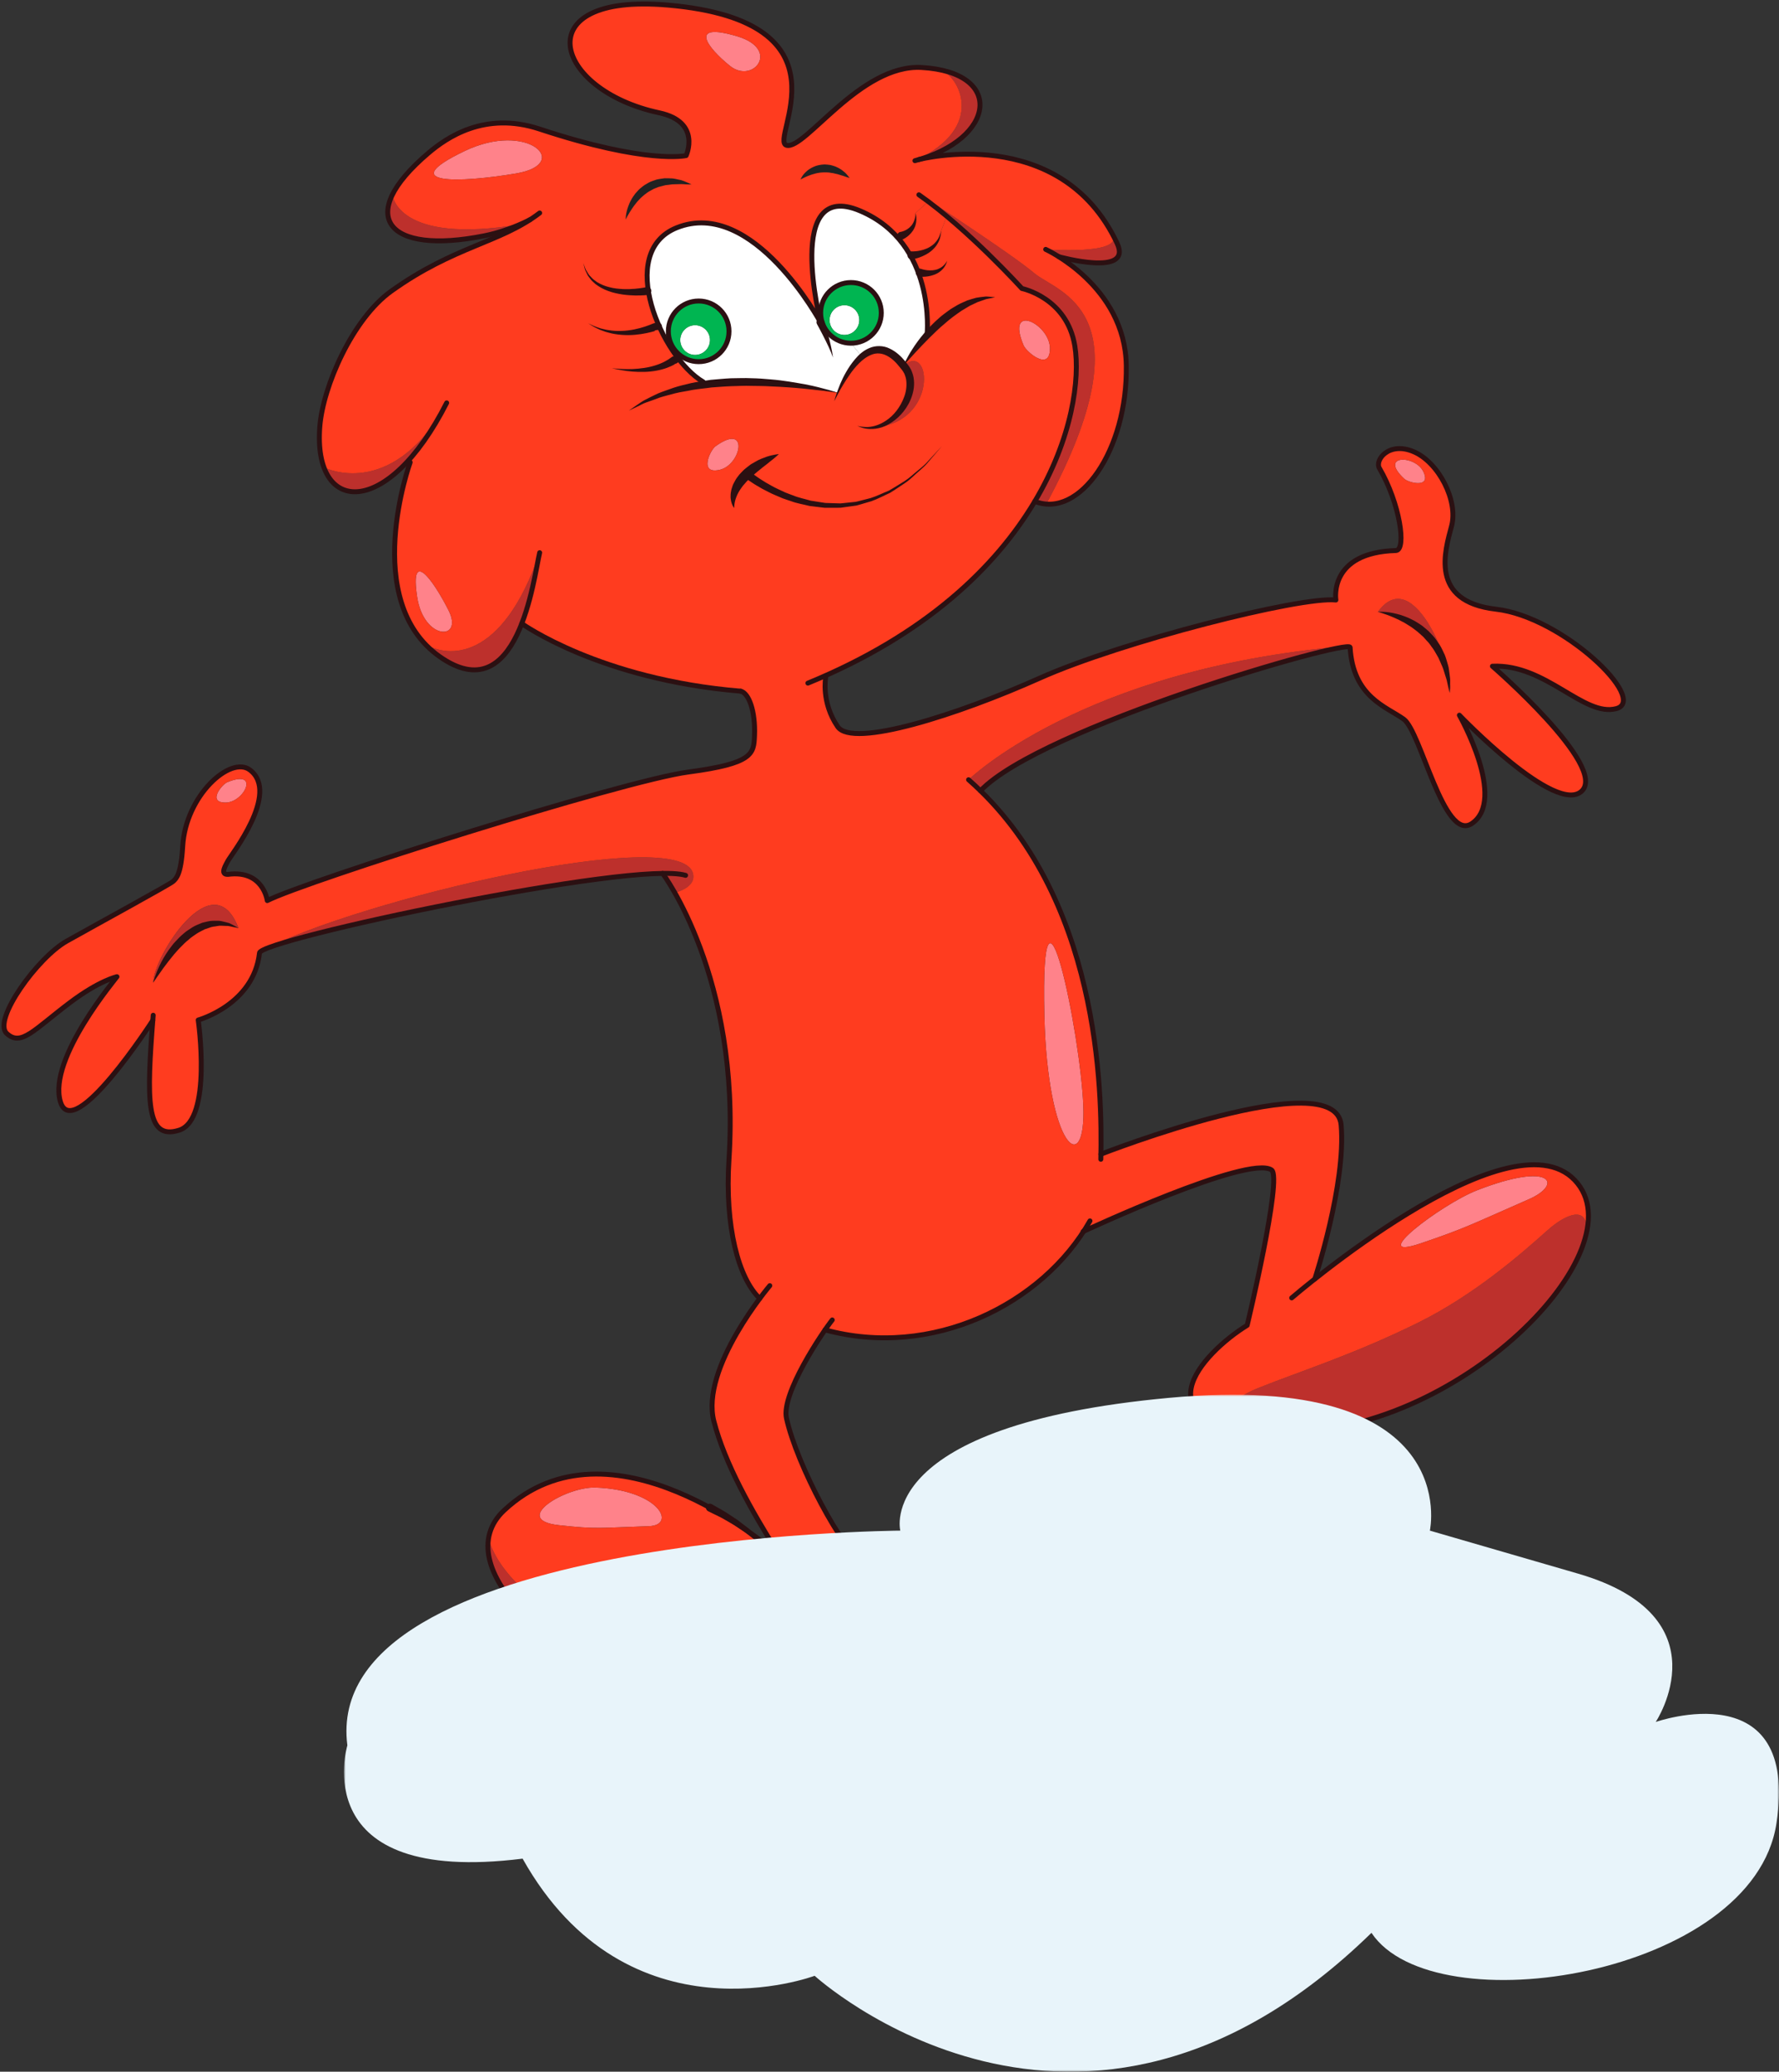
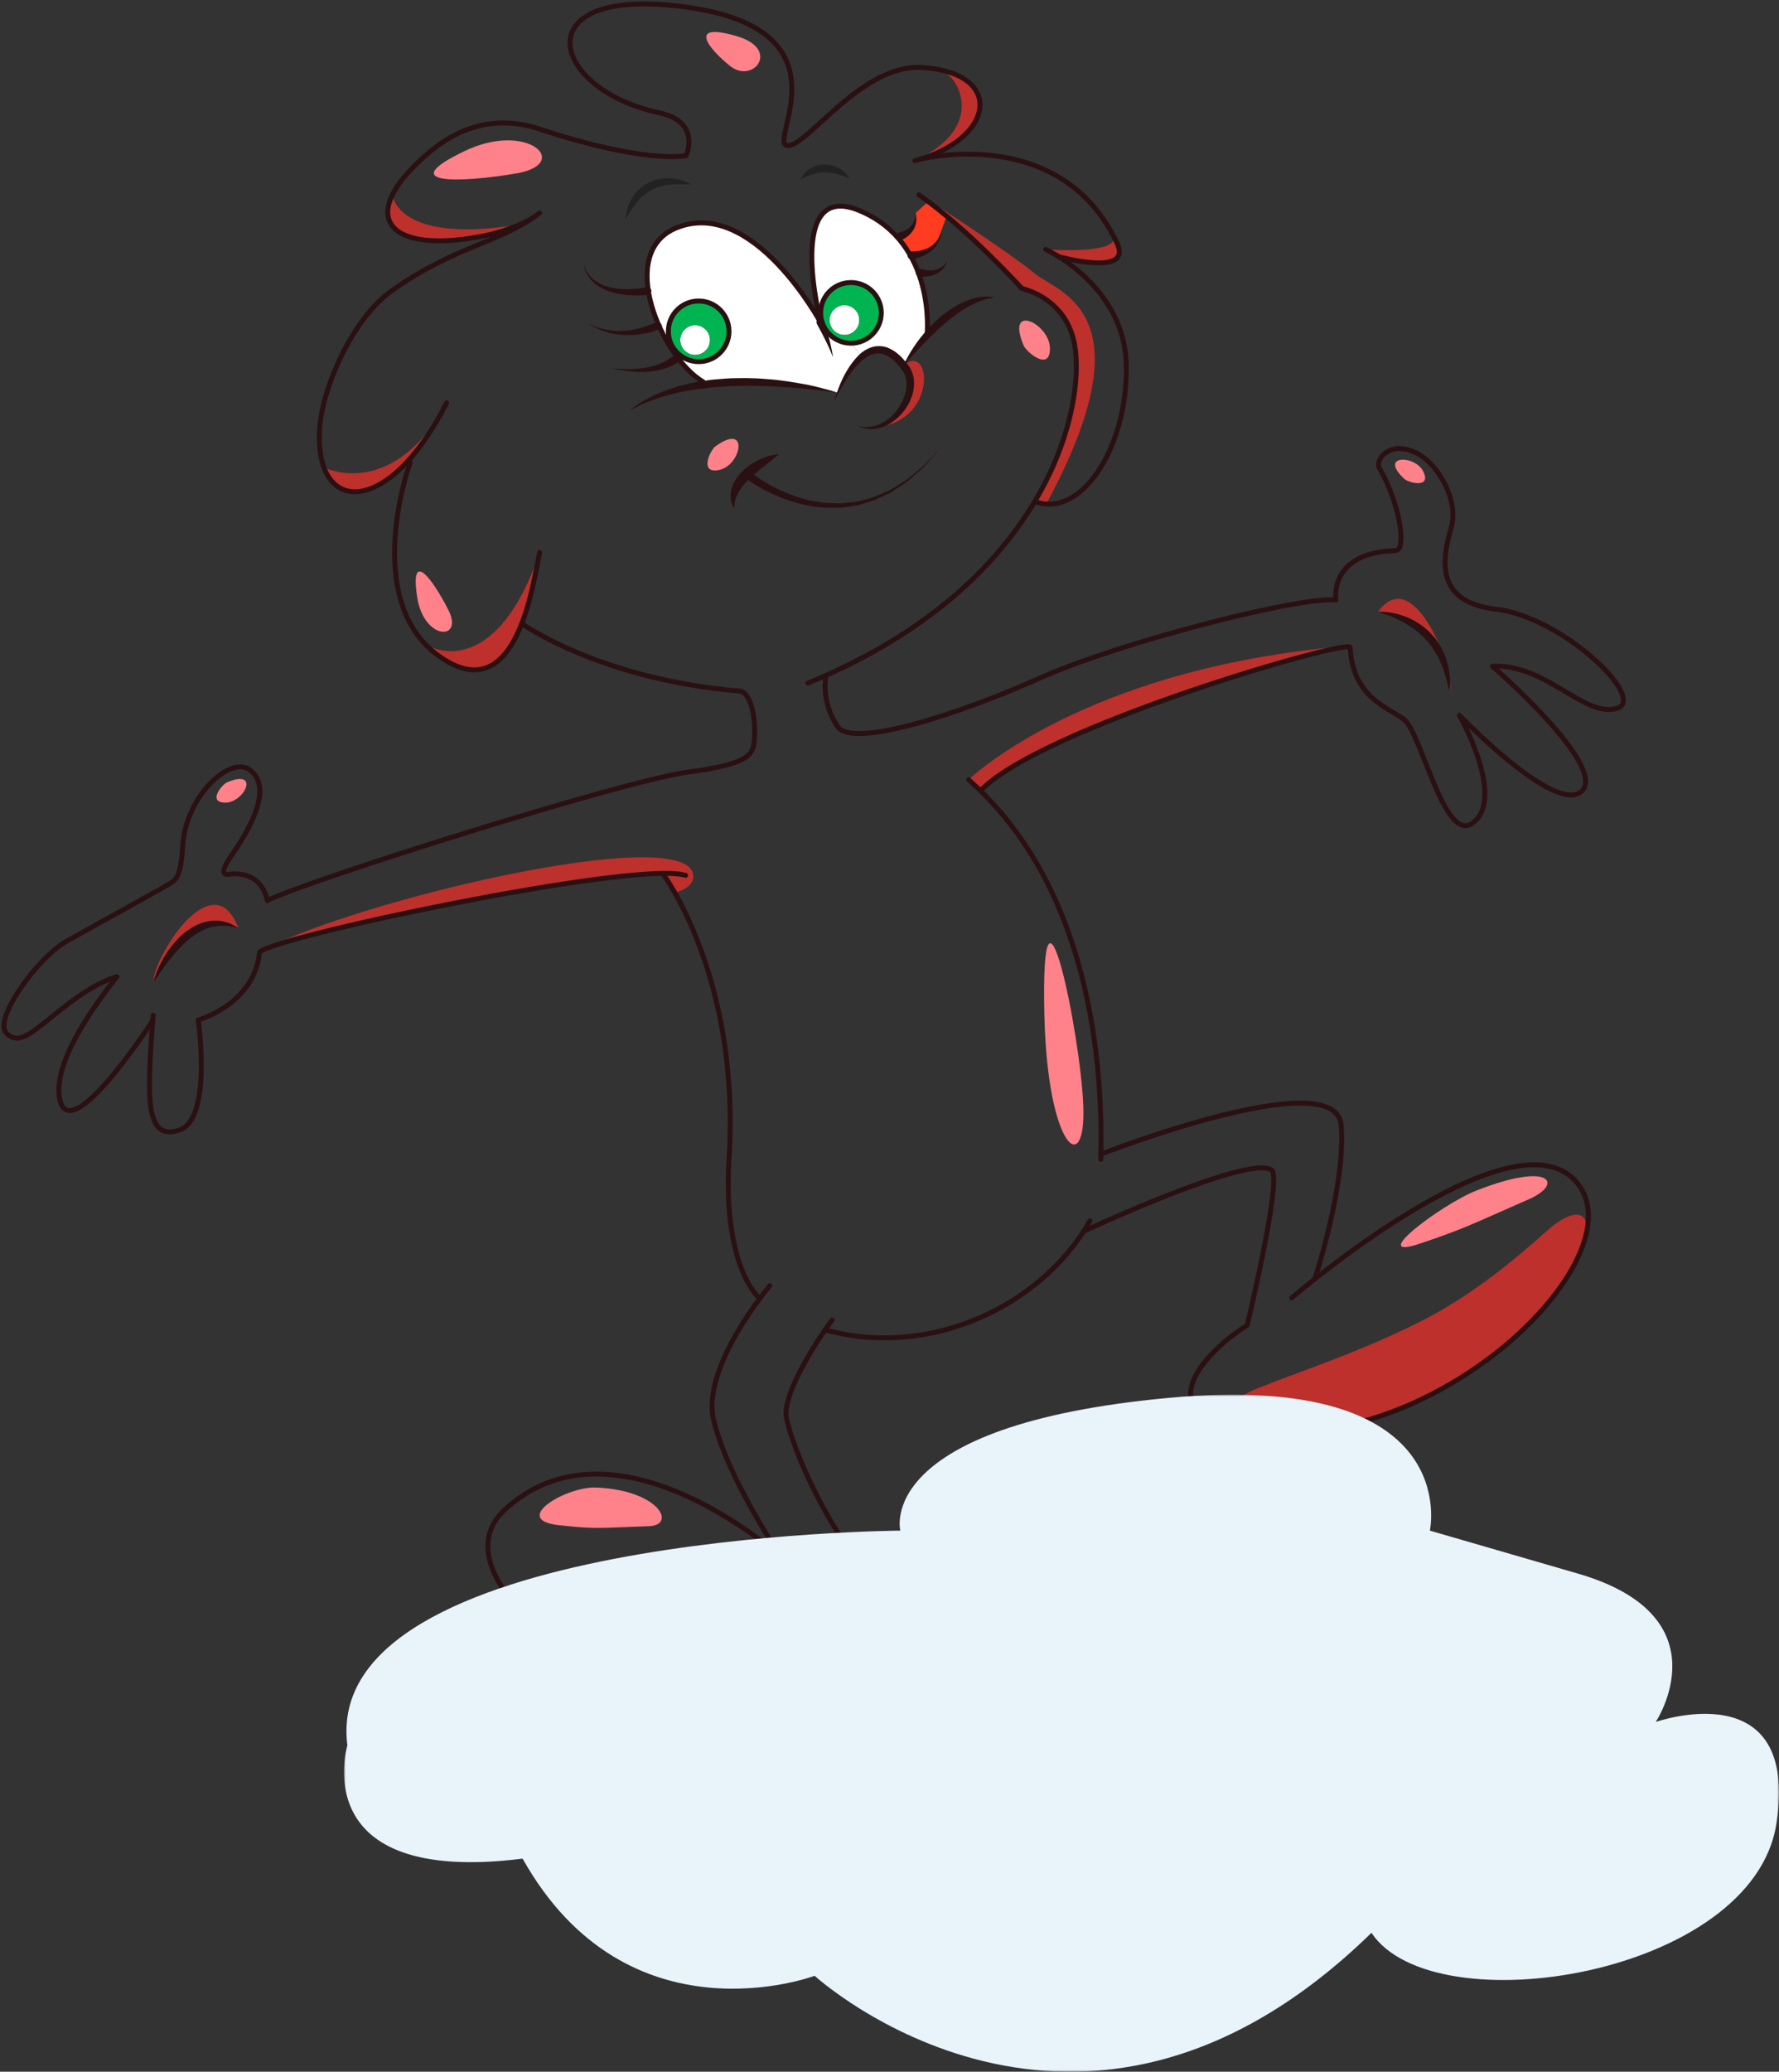
<svg xmlns="http://www.w3.org/2000/svg" xmlns:xlink="http://www.w3.org/1999/xlink" width="481px" height="560px" viewBox="0 0 481 560" version="1.1">
  <rect x="0" y="0" width="481" height="560" fill="#333333" stroke="none" />
  <title>Objet dynamique vectoriel_3</title>
  <defs>
    <polygon id="path-1" points="0 459 440 459 440 0 0 0" />
    <polygon id="path-3" points="0 456.859 437.854 456.859 437.854 0 0 0" />
    <polygon id="path-5" points="0 183 388 183 388 0 0 0" />
  </defs>
  <g id="Page-1" stroke="none" stroke-width="1" fill="none" fill-rule="evenodd">
    <g id="Objet-dynamique-vectoriel_3" transform="translate(0, -0)">
      <g id="g14-Clipped" transform="translate(220, 229.5) scale(-1, 1) rotate(-180) translate(-220, -229.5) translate(0, 0)">
        <mask id="mask-2" fill="white">
          <use xlink:href="#path-1" />
        </mask>
        <g id="path16" />
        <g id="g14" mask="url(#mask-2)">
          <g transform="translate(1.072, 1.073)">
            <g id="g156-Clipped" transform="translate(0.001, 0)">
              <mask id="mask-4" fill="white">
                <use xlink:href="#path-3" />
              </mask>
              <g id="path24" />
              <g id="g156" mask="url(#mask-4)">
                <g transform="translate(-0, -0)">
                  <g id="g30" transform="translate(330.807, 70.776)">
                    <path d="M86.509,54.573 C91.483,59.013 97.572,61.544 97.1,54.08 L97.1,54.037 C92.233,31.494 52.698,-1.087 14,0.028 C11.706,0.092 9.626,0.221 7.718,0.393 L7.718,0.414 C-4.696,2.495 -0.322,8.5 8.147,11.889 C19.295,16.372 34.346,21.091 51.562,29.628 C66.763,37.157 79.327,48.16 86.509,54.573" id="path28" fill="#BD302C" fill-rule="nonzero" />
                  </g>
                  <g id="g34" transform="translate(377.698, 120.827)">
                    <path d="M20.537,15.333 C40.926,23.312 43.884,16.984 34.58,12.93 C18.521,5.895 17.621,5.187 5.464,1.047 C-9.865,-4.165 10.931,11.579 20.537,15.333" id="path32" fill="#FF828A" fill-rule="nonzero" />
                  </g>
                  <g id="g38" transform="translate(371.478, 270.647)">
                    <path d="M0,21.878 C9.991,35.692 21.268,4.719 19.403,0 C18.631,20.591 0,21.878 0,21.878" id="path36" fill="#BD302C" fill-rule="nonzero" />
                  </g>
                  <g id="g42" transform="translate(376.126, 327.33)">
                    <path d="M7.659,3.074 C9.845,-1.516 3.606,0.114 2.513,1.144 C-4.626,7.75 5.493,7.686 7.659,3.074" id="path40" fill="#FF828A" fill-rule="nonzero" />
                  </g>
                  <g id="g46" transform="translate(260.806, 244.178)">
                    <path d="M101.667,39.059 L101.689,38.866 C90.476,37.515 18.288,15.808 3.216,0 C2.165,1.03 1.093,2.016 0,2.981 C0,2.981 30.723,32.989 101.667,39.059" id="path44" fill="#BD302C" fill-rule="nonzero" />
                  </g>
                  <g id="g50" transform="translate(281.222, 148.573)">
                    <path d="M10.607,10.408 C11.336,-9.154 0.938,-1.217 0.08,34.86 C-1.035,82.735 9.857,30.013 10.607,10.408" id="path48" fill="#FF828A" fill-rule="nonzero" />
                  </g>
                  <g id="g54" transform="translate(281.667, 386.858)">
                    <path d="M19.296,5.342 C23.498,-3.602 4.888,1.309 3.602,1.653 C1.458,3.004 0,3.669 0,3.669 C0,3.669 20.925,2.039 18.138,7.616 C18.545,6.886 18.931,6.136 19.296,5.342" id="path52" fill="#BD302C" fill-rule="nonzero" />
                  </g>
                  <g id="g58" transform="translate(274.498, 360.716)">
                    <path d="M8.305,3.149 C8.412,-3.414 1.959,2.034 1.187,3.836 C-3.723,15.547 8.176,9.734 8.305,3.149" id="path56" fill="#FF828A" fill-rule="nonzero" />
                  </g>
                  <g id="g62" transform="translate(241.338, 388.682)">
                    <path d="M3.859,0 C2.809,1.845 1.544,3.668 0,5.362 L1.244,5.512 C1.244,5.512 5.682,6.735 5.167,11.668 L8.554,14.779 C10.227,13.535 11.899,12.183 13.55,10.81 L12.049,6.799 C11.277,0.579 4.181,0.214 4.181,0.214 L3.859,0 Z" id="path60" fill="#FF3C1F" fill-rule="nonzero" />
                  </g>
                  <g id="g66" transform="translate(247.642, 321.696)">
                    <path d="M41.893,42.706 C39.771,55.79 27.593,58.235 27.593,58.235 C27.593,58.235 17.988,68.831 7.247,77.797 C5.596,79.169 3.923,80.521 2.251,81.765 C1.501,82.344 0.75,82.88 0,83.395 L0.15,83.588 C0.15,83.588 24.506,67.823 31.002,62.332 C37.241,57.098 62.368,52.208 34.175,0 C33.146,0.064 32.095,0.3 31.066,0.708 C41.314,17.932 43.308,34.019 41.893,42.706" id="path64" fill="#BD302C" fill-rule="nonzero" />
                  </g>
                  <g id="g70" transform="translate(235.635, 342.459)">
                    <path d="M7.633,16.73 C15.265,23.037 16.787,1.33 0,0 C0.965,0.172 1.908,0.536 2.766,1.008 C8.126,3.947 11.342,11.497 8.169,15.915 C7.976,16.194 7.783,16.43 7.59,16.688 C7.59,16.688 7.611,16.709 7.633,16.73" id="path68" fill="#BD302C" fill-rule="nonzero" />
                  </g>
                  <g id="g74" transform="translate(246.291, 414.486)">
                    <path d="M7.418,24.431 C23.434,20.763 19.896,5.941 1.351,0.386 C1.179,0.343 1.093,0.322 1.093,0.322 C0.729,0.193 0.364,0.107 0,0 C19.853,9.202 11.449,23.122 7.354,24.195 L7.418,24.431 Z" id="path72" fill="#BD302C" fill-rule="nonzero" />
                  </g>
                  <g id="g78" transform="translate(231.905, 341.298)">
                    <path d="M3.731,1.161 C2.53,0.904 1.286,0.882 0,1.182 C1.329,1.075 2.573,1.054 3.731,1.161" id="path76" fill="#FF3C1F" fill-rule="nonzero" />
                  </g>
                  <g id="g82" transform="translate(223.222, 367.383)">
                    <path d="M0,4.032 C0,6.242 1.801,8.043 4.031,8.043 C6.239,8.043 8.04,6.242 8.04,4.032 C8.04,1.802 6.239,0 4.031,0 C1.801,0 0,1.802 0,4.032" id="path80" fill="#FFFFFF" fill-rule="nonzero" />
                  </g>
                  <g id="g86" transform="translate(220.82, 365.152)">
                    <path d="M6.432,10.274 C4.202,10.274 2.401,8.472 2.401,6.263 C2.401,4.032 4.202,2.231 6.432,2.231 C8.64,2.231 10.441,4.032 10.441,6.263 C10.441,8.472 8.64,10.274 6.432,10.274 M0,8.194 C0,12.719 3.666,16.409 8.19,16.409 C12.714,16.409 16.38,12.719 16.38,8.194 C16.38,3.668 12.714,0 8.19,0 C4.652,0 1.629,2.252 0.493,5.405 C0.172,6.263 0,7.207 0,8.194" id="path84" fill="#00B551" fill-rule="nonzero" />
                  </g>
                  <g id="g90" transform="translate(218.44, 359.146)">
                    <path d="M13.529,2.402 L10.57,6.006 C15.094,6.006 18.76,9.674 18.76,14.199 C18.76,18.725 15.094,22.415 10.57,22.415 C6.046,22.415 2.38,18.725 2.38,14.199 C2.38,13.213 2.552,12.269 2.873,11.411 L2.509,11.282 C2.423,11.475 2.38,11.583 2.38,11.583 C2.38,11.583 -7.525,50.535 13.078,41.762 C17.216,40.003 20.411,37.601 22.898,34.898 C24.442,33.204 25.707,31.38 26.757,29.536 C32.31,19.562 31.152,8.365 31.152,8.365 L31.238,8.279 C27.55,4.29 25.128,0.536 24.827,0.043 C24.806,0.021 24.785,0 24.785,0 C20.497,5.491 16.637,4.976 13.529,2.402" id="path88" fill="#FFFFFF" fill-rule="nonzero" />
                  </g>
                  <g id="g94" transform="translate(189.887, 438.674)">
                    <path d="M8.336,9.445 C20.214,5.927 12.667,-3.575 6.428,1.423 C0.189,6.442 -4.978,13.391 8.336,9.445" id="path92" fill="#FF828A" fill-rule="nonzero" />
                  </g>
                  <g id="g98" transform="translate(190.212, 330.756)">
                    <path d="M2.158,6.533 C11.334,13.118 9.19,1.578 3.358,0.184 C-2.452,-1.188 0.743,5.525 2.158,6.533" id="path96" fill="#FF828A" fill-rule="nonzero" />
                  </g>
                  <g id="g102" transform="translate(182.851, 361.978)">
                    <path d="M8.04,4.032 C8.04,1.823 6.239,0 4.009,0 C1.801,0 0,1.823 0,4.032 C0,6.242 1.801,8.043 4.009,8.043 C6.239,8.043 8.04,6.242 8.04,4.032" id="path100" fill="#FFFFFF" fill-rule="nonzero" />
                  </g>
                  <g id="g106" transform="translate(179.635, 360.155)">
                    <path d="M8.19,0 C3.666,0 0,3.689 0,8.215 C0,12.741 3.666,16.409 8.19,16.409 C12.714,16.409 16.401,12.741 16.401,8.215 C16.401,3.689 12.714,0 8.19,0 M7.225,9.867 C5.017,9.867 3.216,8.065 3.216,5.856 C3.216,3.646 5.017,1.823 7.225,1.823 C9.455,1.823 11.256,3.646 11.256,5.856 C11.256,8.065 9.455,9.867 7.225,9.867" id="path104" fill="#00B551" fill-rule="nonzero" />
                  </g>
                  <g id="g110" transform="translate(173.885, 351.768)">
                    <path d="M5.749,16.602 C5.749,12.076 9.416,8.387 13.939,8.387 C18.463,8.387 22.151,12.076 22.151,16.602 C22.151,21.128 18.463,24.795 13.939,24.795 C9.416,24.795 5.749,21.128 5.749,16.602 M15.183,2.917 C3.863,9.566 -8.487,37.944 7.979,44.593 C28.647,52.937 46.935,18.961 46.935,18.961 C46.935,18.961 46.978,18.854 47.064,18.661 L47.428,18.79 C48.565,15.637 51.588,13.384 55.125,13.384 L58.084,9.781 C55.811,7.893 53.946,4.89 52.66,2.359 C52.231,1.501 51.866,0.708 51.545,0 C51.545,0 33.3,4.676 15.29,2.209 L15.183,2.917 Z" id="path108" fill="#FFFFFF" fill-rule="nonzero" />
                  </g>
                  <g id="g114" transform="translate(70.056, 201.129)">
                    <path d="M116.225,20.72 C117.233,16.816 111.315,15.508 111.315,15.508 C109.493,18.704 108.207,20.463 108.014,20.699 C83.615,20.377 9.283,4.676 0,0 C25.792,13.513 112.773,34.104 116.225,20.72" id="path112" fill="#BD302C" fill-rule="nonzero" />
                  </g>
                  <g id="g118" transform="translate(144.833, 44.929)">
                    <path d="M15.142,10.903 C32.272,10.281 37.182,0.693 29.506,0.458 C16.235,0.029 15.592,-0.422 5.172,0.736 C-7.949,2.195 7.08,11.182 15.142,10.903" id="path116" fill="#FF828A" fill-rule="nonzero" />
                  </g>
                  <g id="g122" transform="translate(130.879, 0)">
-                     <path d="M0.173,42.083 C0.559,40.131 8.17,9.115 92.921,1.458 C78.728,-1.009 62.005,0.042 50.556,1.758 C23.306,5.855 -2.357,26.768 0.173,42.083" id="path120" fill="#BD302C" fill-rule="nonzero" />
-                   </g>
+                     </g>
                  <g id="g126" transform="translate(116.232, 409.41)">
                    <path d="M8.324,7.692 C25.454,15.907 37.46,4.239 22.303,1.644 C7.145,-0.93 -10.886,-1.509 8.324,7.692" id="path124" fill="#FF828A" fill-rule="nonzero" />
                  </g>
                  <g id="g130" transform="translate(113.922, 276.859)">
                    <path d="M0,6.936 C5.939,3.332 20.732,1.895 30.916,31.688 C30.209,28.664 29.008,19.998 26.071,12.512 C22.34,2.903 15.78,-4.819 3.838,3.611 C2.401,4.619 1.136,5.734 0,6.936" id="path128" fill="#BD302C" fill-rule="nonzero" />
                  </g>
                  <g id="g134" transform="translate(111.327, 287.151)">
                    <path d="M8.876,5.803 C13.036,-2.476 2.166,-2.433 0.386,9.428 C-1.629,22.727 4.696,14.061 8.876,5.803" id="path132" fill="#FF828A" fill-rule="nonzero" />
                  </g>
                  <g id="g138" transform="translate(103.769, 392.823)">
                    <path d="M26.104,1.372 C6.294,-2.618 -3.697,2.401 1.255,12.461 C1.255,12.461 2.413,-1.138 35.795,4.46 C33.544,3.474 30.07,2.165 26.104,1.372" id="path136" fill="#BD302C" fill-rule="nonzero" />
                  </g>
                  <g id="g142" transform="translate(86.543, 324.998)">
                    <path d="M0,6.586 C0.75,6.2 17.538,-1.758 32.031,21.901 C29.008,16.281 25.856,11.798 22.748,8.387 C12.778,-2.509 3.28,-2.444 0,6.586" id="path140" fill="#BD302C" fill-rule="nonzero" />
                  </g>
                  <g id="g146" transform="translate(57.462, 240.982)">
                    <path d="M2.882,5.491 C11.865,9.202 7.577,0.043 2.474,0 C-2.607,-0.043 1.488,4.912 2.882,5.491" id="path144" fill="#FF828A" fill-rule="nonzero" />
                  </g>
                  <g id="g150" transform="translate(0, 1.458)">
-                     <path d="M40.362,190.856 C40.362,190.856 49.409,212.348 63.388,205.613 C56.506,223.652 40.362,197.698 40.362,190.856 M275.685,363.094 C276.457,361.292 282.91,355.844 282.803,362.407 C282.674,368.992 270.775,374.805 275.685,363.094 M390.881,269.189 C392.746,273.908 381.469,304.88 371.478,291.067 C371.478,291.067 390.109,289.78 390.881,269.189 M354.433,110.764 C370.02,123.098 410.391,152.419 424.67,137.49 C428.186,133.822 429.086,128.91 427.907,123.398 C428.379,130.862 422.29,128.331 417.316,123.891 C410.134,117.478 397.57,106.474 382.369,98.946 C365.153,90.409 350.102,85.69 338.954,81.207 C330.485,77.818 326.111,71.812 338.525,69.732 L338.525,69.71 C307.18,72.799 324.782,91.245 336.124,98.216 C336.124,98.216 345.729,138.176 342.727,140.214 C336.724,144.311 294.681,124.921 291.915,123.634 C278.258,102.549 249.55,89.444 222,96.994 C217.905,91.074 210.358,78.633 211.58,73.078 C214.367,60.508 226.738,37.257 232.72,33.461 C241.253,28.013 253.302,22.715 249.314,14.586 C245.305,6.37 235.378,2.038 223.801,0 C139.049,7.657 131.438,38.673 131.052,40.625 L131.052,40.646 C131.481,43.392 132.832,45.966 135.254,48.218 C152.792,64.584 175.518,57.334 190.891,48.926 C194.707,46.845 198.051,44.7 200.774,42.834 L200.796,42.813 C205.062,39.853 207.764,37.579 208.128,37.3 C208.128,37.3 208.471,37.215 209.071,37.064 C202.254,47.875 194.857,60.937 191.941,72.306 C189.132,83.266 199.274,98.667 204.333,105.466 C198.63,110.957 194.857,124.771 196.036,143.11 C198.416,180.024 187.181,204.948 181.371,215.179 C181.371,215.179 187.289,216.488 186.281,220.392 C182.829,233.776 95.848,213.185 70.056,199.672 C70.013,199.65 69.992,199.629 69.97,199.629 C69.391,199.328 69.091,199.071 69.091,198.878 C67.526,184.893 52.518,180.753 52.518,180.753 C52.518,180.753 56.399,153.813 47.351,150.96 C38.475,148.172 38.539,158.553 40.255,180.646 L40.233,180.646 C40.233,180.646 18.6,147.078 15.234,158.725 C11.868,170.393 30.521,192.186 30.521,192.443 C30.521,192.443 25.826,191.478 17.829,185.451 C8.031,178.072 4.622,173.503 0.741,177.128 C-3.139,180.753 9.103,197.655 16.95,202.052 C25.204,206.728 44.993,217.474 45.765,218.247 C46.558,219.019 47.887,219.984 48.316,227.706 C49.109,241.433 61.266,252.308 66.497,248.34 C74.751,242.098 61.309,225.282 60.537,223.738 C60.129,222.901 58.221,220.005 60.537,220.113 C70.12,221.421 71.192,213.034 71.192,213.034 C81.29,218.204 167.435,245.466 185.037,247.782 C202.661,250.12 202.725,252.737 202.94,257.67 C203.197,264.234 201.396,269.124 199.209,269.639 C161.068,272.771 139.993,287.914 139.993,287.914 C142.93,295.4 144.13,304.065 144.838,307.09 C134.654,277.297 119.861,278.734 113.922,282.337 C98.314,298.681 109.398,330.298 109.805,331.456 L109.291,331.928 C112.4,335.338 115.551,339.821 118.574,345.441 C104.081,321.782 87.294,329.74 86.543,330.126 L86.522,330.126 C85.471,332.936 85.042,336.668 85.407,341.194 C86.264,352.047 94.283,370.301 104.703,377.765 C120.461,389.069 132.146,390.549 142.265,397.112 C142.008,396.984 141.043,396.49 139.564,395.825 C106.182,390.227 105.024,403.826 105.024,403.826 C106.632,407.108 109.827,410.904 114.779,415.108 C119.56,419.162 129.916,426.519 144.795,421.586 C173.996,411.934 184.437,414.422 184.437,414.422 C184.437,414.422 188.682,423.516 177.169,425.962 C148.397,432.139 140.979,458.436 179.442,455.111 C230.704,450.65 206.606,418.433 211.623,417.189 C216.618,415.945 231.519,439.174 248.092,438.231 C250.172,438.123 252.058,437.845 253.709,437.458 L253.645,437.223 C257.74,436.15 266.144,422.229 246.291,413.028 C246.655,413.135 247.02,413.221 247.384,413.349 C247.384,413.349 247.47,413.371 247.642,413.414 C250.879,414.186 284.561,421.457 299.805,393.016 C302.592,387.439 281.667,389.069 281.667,389.069 C281.667,389.069 283.124,388.404 285.268,387.053 C291.4,383.192 303.192,373.668 303.449,357.689 C303.792,336.797 292.944,319.359 281.817,320.238 C310.01,372.446 284.883,377.336 278.644,382.57 C272.147,388.061 247.792,403.826 247.792,403.826 L247.642,403.633 C248.392,403.118 249.142,402.582 249.893,402.003 L246.505,398.893 C247.02,393.959 242.582,392.737 242.582,392.737 L241.338,392.587 C238.851,395.289 235.657,397.691 231.519,399.45 C210.915,408.223 220.82,369.271 220.82,369.271 C220.82,369.271 202.532,403.247 181.864,394.903 C165.399,388.254 177.748,359.876 189.068,353.227 L189.175,352.519 C207.185,354.986 225.43,350.31 225.43,350.31 C225.752,351.018 226.116,351.811 226.545,352.669 C227.831,355.2 229.697,358.203 231.969,360.091 C235.078,362.665 238.937,363.18 243.225,357.689 C243.418,357.431 243.611,357.195 243.804,356.916 C246.977,352.498 243.761,344.948 238.401,342.009 C237.544,341.537 236.6,341.173 235.635,341.001 C234.478,340.894 233.234,340.915 231.905,341.022 C233.191,340.722 234.435,340.744 235.635,341.001 C252.423,342.331 250.9,364.038 243.268,357.731 C243.568,358.225 245.991,361.978 249.678,365.968 L249.593,366.054 C249.593,366.054 250.75,377.25 245.198,387.224 L245.519,387.439 C245.519,387.439 252.616,387.803 253.388,394.024 L254.888,398.035 C265.63,389.069 275.235,378.473 275.235,378.473 C275.235,378.473 287.412,376.028 289.535,362.944 C290.95,354.257 288.956,338.17 278.708,320.946 C268.867,304.408 251.394,286.82 222,273.779 L222.171,273.371 C222.171,273.371 220.885,266.636 225.43,260.03 C229.461,254.153 258.04,263.333 280.059,273.178 C302.056,283.002 350.531,295.314 360.115,294.284 C360.115,294.284 358.014,307.133 376.388,307.669 C379.239,307.926 377.46,320.388 371.885,329.912 C370.599,332.121 374.458,337.247 381.19,334.352 C387.922,331.456 393.218,321.117 391.395,314.297 C389.659,307.712 385.264,293.877 403.38,291.796 C421.497,289.737 444.738,267.258 435.926,264.92 C427.135,262.582 416.909,277.061 402.437,276.396 C402.437,276.396 433.61,249.391 426.621,242.656 C419.76,236.05 394.504,262.089 393.518,263.097 C394.075,262.11 406.275,240.103 396.841,233.84 C389.316,228.843 383.12,258.7 378.467,262.068 C373.793,265.435 364.746,268.03 363.952,281.501 C363.91,281.672 363.395,281.694 362.495,281.586 L362.473,281.779 C291.529,275.709 260.806,245.702 260.806,245.702 C261.899,244.737 262.971,243.75 264.022,242.72 C295.581,211.962 296.91,163.379 296.589,144.482 C296.589,144.482 360.072,169.299 361.53,152.376 C362.88,136.804 354.755,111.729 354.433,110.764 M378.639,327.016 C379.732,325.986 385.971,324.356 383.784,328.946 C381.619,333.558 371.499,333.622 378.639,327.016 M281.302,181.976 C282.16,145.898 292.558,137.962 291.829,157.524 C291.079,177.128 280.187,229.851 281.302,181.976 M412.278,132.299 C421.583,136.353 418.624,142.681 398.235,134.702 C388.63,130.948 367.833,115.204 383.162,120.416 C395.319,124.556 396.219,125.264 412.278,132.299 M193.571,329.483 C199.402,330.877 201.546,342.417 192.37,335.832 C190.955,334.824 187.76,328.11 193.571,329.483 M124.556,415.645 C105.346,406.443 123.377,407.022 138.535,409.596 C153.693,412.191 141.686,423.86 124.556,415.645 M111.713,295.121 C113.493,283.259 124.363,283.217 120.204,291.496 C116.023,299.754 109.698,308.419 111.713,295.121 M198.223,446.66 C184.909,450.607 190.076,443.657 196.315,438.638 C202.554,433.64 210.101,443.143 198.223,446.66 M159.974,54.374 C151.913,54.653 136.884,45.666 150.005,44.207 C160.425,43.049 161.068,43.499 174.339,43.928 C182.014,44.164 177.105,53.752 159.974,54.374 M59.936,239.524 C65.039,239.567 69.327,248.726 60.344,245.015 C58.95,244.436 54.855,239.481 59.936,239.524" id="path148" fill="#FF3C1F" fill-rule="nonzero" />
-                   </g>
+                     </g>
                  <g id="g154" transform="translate(40.362, 192.314)">
                    <path d="M23.026,14.757 C9.048,21.492 0,0 0,0 C0,6.842 16.144,32.796 23.026,14.757" id="path152" fill="#BD302C" fill-rule="nonzero" />
                  </g>
                </g>
              </g>
            </g>
            <g id="g160" transform="translate(103.764, 392.821)" stroke-linecap="round" stroke-linejoin="round">
              <path d="M142.538,21.67 C164.252,27.436 167.022,45.576 144.326,46.865 C127.753,47.804 112.861,24.587 107.854,25.825 C102.848,27.063 126.942,59.286 75.673,63.741 C37.225,67.083 44.633,40.777 73.409,34.609 C84.912,32.144 80.68,23.052 80.68,23.052 C80.68,23.052 70.236,20.579 41.035,30.231 C26.156,35.149 15.803,27.807 11.02,23.753 C-9.168,6.636 -0.146,-3.914 26.117,1.369 C33.128,2.778 38.57,5.781 38.57,5.781" id="path162" stroke="#2B1012" stroke-width="1.333" />
            </g>
            <g id="g164" transform="translate(247.378, 386.857)" stroke-linecap="round" stroke-linejoin="round">
              <path d="M0,27.947 C0,27.947 38.21,37.981 53.576,5.333 C57.932,-3.922 37.818,1.68 37.818,1.68" id="path166" stroke="#2B1012" stroke-width="1.333" />
            </g>
            <g id="g168" transform="translate(278.716, 321.641)" stroke-linecap="round" stroke-linejoin="round">
              <path d="M2.942,68.878 C2.942,68.878 24.381,59.095 24.739,37.502 C25.117,14.657 12.096,-4.049 -4.76058717e-16,0.76" id="path170" stroke="#2B1012" stroke-width="1.333" />
            </g>
            <g id="g172" transform="translate(85.276, 324.997)" stroke-linecap="round" stroke-linejoin="round">
              <path d="M59.564,75.361 C48.844,67.193 36.536,66.487 19.42,54.222 C9.001,46.758 0.982,28.505 0.125,17.662 C-1.777,-6.363 18.488,-7.406 34.422,24.03" id="path174" stroke="#2B1012" stroke-width="1.333" />
            </g>
            <g id="g176" transform="translate(105.615, 276.851)" stroke-linecap="round" stroke-linejoin="round">
              <path d="M4.214,56.114 C4.214,56.114 -9.334,18.788 12.155,3.612 C33.415,-11.4 37.595,24.796 39.225,31.687" id="path178" stroke="#2B1012" stroke-width="1.333" />
            </g>
            <g id="g180" transform="translate(224.491, 341.962)">
              <path d="M0,7.478 C0,7.478 0.187,8.31 0.671,9.721 C1.192,11.124 1.882,13.134 3.199,15.39 C3.833,16.519 4.627,17.694 5.607,18.859 C6.58,20.015 7.811,21.188 9.491,21.881 C11.14,22.614 13.306,22.606 14.999,21.737 C16.721,20.924 18.089,19.637 19.208,18.265 L20.033,17.216 C20.4,16.722 20.507,16.467 20.754,16.053 C21.195,15.075 21.476,14.148 21.538,13.213 C21.727,11.334 21.305,9.537 20.653,7.973 C19.33,4.818 16.97,2.527 14.637,1.249 C13.505,0.577 12.261,0.228 11.211,0.084 C10.141,-0.06 9.202,-0.002 8.456,0.127 C7.703,0.249 7.148,0.47 6.777,0.612 C6.41,0.773 6.215,0.861 6.215,0.861 C6.215,0.861 7.043,0.586 8.497,0.543 C9.942,0.466 12.021,0.916 14.013,2.283 C16.033,3.589 17.872,5.899 18.895,8.662 C19.416,10.037 19.628,11.557 19.478,12.997 C19.433,13.73 19.165,14.419 18.938,14.981 C18.753,15.287 18.475,15.791 18.318,15.961 L17.561,16.896 C16.575,18.153 15.402,19.24 14.12,19.865 C12.842,20.508 11.464,20.615 10.177,20.126 C8.898,19.648 7.718,18.781 6.745,17.797 C5.763,16.817 4.914,15.772 4.213,14.745 C2.804,12.711 1.715,10.862 1.053,9.556 C0.364,8.248 0,7.478 0,7.478" id="path182" fill="#2B1012" fill-rule="nonzero" />
            </g>
            <g id="g184" transform="translate(168.948, 346.936)">
              <path d="M0,0 C0,0 0.748,0.519 2.058,1.429 C2.738,1.842 3.478,2.475 4.487,2.96 C5.482,3.47 6.614,4.052 7.881,4.637 C9.159,5.169 10.581,5.62 12.073,6.167 C13.571,6.681 15.207,7.029 16.888,7.443 C18.578,7.797 20.344,8.041 22.139,8.316 C23.942,8.464 25.775,8.655 27.61,8.741 C29.445,8.747 31.283,8.854 33.088,8.756 C34.893,8.721 36.666,8.605 38.375,8.438 C41.799,8.172 44.953,7.576 47.65,7.115 C50.341,6.6 52.545,5.993 54.082,5.573 C55.619,5.144 56.477,4.824 56.477,4.824 C56.477,4.824 55.574,4.948 53.998,5.165 C52.429,5.414 50.163,5.598 47.474,5.92 C44.775,6.192 41.621,6.42 38.249,6.553 C36.563,6.664 34.82,6.651 33.052,6.684 C31.281,6.759 29.49,6.624 27.696,6.6 C25.904,6.54 24.12,6.377 22.36,6.259 C20.621,5.999 18.882,5.879 17.231,5.592 C15.6,5.229 13.974,5.051 12.487,4.665 C11.011,4.253 9.579,3.925 8.308,3.513 C7.069,3.029 5.907,2.625 4.869,2.265 C3.821,1.924 2.991,1.388 2.266,1.07 C0.823,0.388 0,0 0,0" id="path186" fill="#2B1012" fill-rule="nonzero" />
            </g>
            <g id="g188" transform="translate(243.228, 359.145)">
              <path d="M0,0 C0,0 0.761,1.898 2.416,4.457 C3.237,5.74 4.277,7.188 5.514,8.646 C6.747,10.105 8.164,11.587 9.727,12.925 C10.488,13.614 11.342,14.199 12.152,14.811 C12.952,15.435 13.872,15.877 14.688,16.392 C15.542,16.857 16.427,17.207 17.235,17.573 C18.084,17.861 18.906,18.084 19.647,18.294 C20.415,18.442 21.133,18.502 21.755,18.579 C22.37,18.697 22.934,18.575 23.378,18.567 C24.261,18.485 24.767,18.438 24.767,18.438 C24.767,18.438 24.274,18.328 23.408,18.14 C22.983,18.035 22.462,18.007 21.899,17.771 C21.337,17.578 20.704,17.357 20.014,17.119 C19.358,16.808 18.646,16.471 17.894,16.113 C17.182,15.686 16.429,15.235 15.651,14.768 C14.157,13.732 12.574,12.608 11.123,11.297 C9.609,10.064 8.226,8.663 6.904,7.372 C5.596,6.064 4.408,4.798 3.385,3.706 C1.355,1.482 0,0 0,0" id="path190" fill="#2B1012" fill-rule="nonzero" />
            </g>
            <g id="g192" transform="translate(173.893, 354.692)" stroke-linecap="round" stroke-linejoin="round">
              <path d="M15.175,0 C3.865,6.634 -8.489,35.02 7.982,41.667 C28.647,50.009 46.918,16.04 46.918,16.04 C46.918,16.04 37.013,54.994 57.621,46.225 C78.227,37.455 75.699,12.818 75.699,12.818" id="path194" stroke="#2B1012" stroke-width="1.333" />
            </g>
            <g id="g196" transform="translate(241.507, 393.117)">
              <path d="M0.771,2.101 C0.799,2.112 0.844,2.101 1.024,2.142 C1.197,2.178 1.457,2.245 1.757,2.363 C2.366,2.586 3.144,3.028 3.734,3.714 C4.343,4.383 4.709,5.293 4.842,6.011 C4.936,6.369 4.941,6.678 4.966,6.897 C4.986,7.116 4.996,7.24 4.996,7.24 C4.996,7.24 5.018,7.118 5.056,6.901 C5.091,6.685 5.172,6.372 5.174,5.988 C5.239,5.224 5.134,4.132 4.636,3.135 C4.162,2.125 3.348,1.29 2.655,0.79 C2.312,0.533 1.999,0.351 1.768,0.229 C1.542,0.106 1.347,0.035 1.375,0.044 C0.807,-0.123 0.211,0.201 0.044,0.769 C-0.123,1.337 0.202,1.934 0.771,2.101" id="path198" fill="#2B1012" fill-rule="nonzero" />
            </g>
            <g id="g200" transform="translate(244.292, 387.817)">
              <path d="M1.155,2.159 C1.155,2.159 1.738,2.119 2.722,2.252 C3.672,2.395 4.967,2.7 6.078,3.386 C6.622,3.73 7.163,4.124 7.555,4.605 C7.973,5.062 8.307,5.563 8.509,6.031 C8.974,6.949 9.051,7.67 9.09,7.657 C9.049,7.665 9.114,6.949 8.824,5.913 C8.708,5.39 8.46,4.791 8.104,4.206 C7.774,3.594 7.265,3.039 6.721,2.528 C5.61,1.505 4.217,0.87 3.158,0.495 C2.109,0.13 1.292,0.019 1.292,0.019 L1.228,0.01 C0.636,-0.071 0.09,0.343 0.01,0.935 C-0.071,1.525 0.343,2.072 0.932,2.153 C1.005,2.162 1.084,2.164 1.155,2.159" id="path202" fill="#2B1012" fill-rule="nonzero" />
            </g>
            <g id="g204" transform="translate(246.524, 383.105)">
              <path d="M1.49,2.133 C1.49,2.133 1.891,1.972 2.642,1.842 C3.366,1.726 4.376,1.653 5.341,1.884 C6.31,2.101 7.196,2.665 7.723,3.255 C8.274,3.83 8.486,4.353 8.514,4.336 C8.484,4.351 8.409,3.793 7.995,3.06 C7.609,2.316 6.792,1.423 5.723,0.883 C4.666,0.327 3.474,0.113 2.586,0.033 C1.716,-0.042 1.055,0.033 1.055,0.033 L0.967,0.042 C0.371,0.111 -0.06,0.647 0.007,1.243 C0.073,1.842 0.611,2.271 1.207,2.204 C1.306,2.193 1.402,2.168 1.49,2.133" id="path206" fill="#2B1012" fill-rule="nonzero" />
            </g>
            <g id="g208" transform="translate(156.634, 378.053)">
              <path d="M17.435,0.148 C17.435,0.148 16.046,-0.028 14.045,0.004 C13.035,0.017 11.858,0.094 10.608,0.272 C9.361,0.472 8.031,0.725 6.764,1.214 C5.484,1.653 4.29,2.331 3.285,3.097 C2.834,3.547 2.322,3.895 1.99,4.373 C1.664,4.851 1.265,5.238 1.07,5.703 C0.855,6.151 0.66,6.563 0.487,6.928 C0.362,7.31 0.294,7.655 0.219,7.932 C0.079,8.487 0,8.802 0,8.802 C0,8.802 0.111,8.496 0.307,7.959 C0.409,7.694 0.51,7.363 0.669,7.005 C0.873,6.67 1.102,6.293 1.353,5.881 C1.582,5.458 2.007,5.126 2.354,4.712 C2.706,4.298 3.231,4.019 3.681,3.648 C4.691,3.033 5.849,2.522 7.079,2.239 C8.293,1.906 9.566,1.799 10.743,1.733 C11.929,1.686 13.038,1.728 13.983,1.814 C15.895,1.984 17.083,2.263 17.083,2.263 C17.66,2.4 18.239,2.042 18.374,1.465 C18.511,0.885 18.153,0.309 17.576,0.171 C17.538,0.163 17.501,0.156 17.465,0.152 L17.435,0.148 Z" id="path210" fill="#2B1012" fill-rule="nonzero" />
            </g>
            <g id="g212" transform="translate(157.944, 367.342)">
              <path d="M18.054,1.292 C18.054,1.292 18.037,1.29 18.001,1.286 C17.952,1.29 17.898,1.271 18.012,1.209 C18.084,1.161 18.205,1.138 18.29,1.172 C18.198,1.146 18.091,1.116 17.971,1.082 C17.458,0.934 16.708,0.73 15.799,0.544 C13.987,0.164 11.515,-0.143 9.063,0.07 C7.838,0.153 6.625,0.357 5.525,0.664 C4.968,0.786 4.449,0.977 3.96,1.159 C3.465,1.324 3.01,1.509 2.607,1.721 C1.777,2.088 1.136,2.478 0.697,2.768 C0.253,3.045 0,3.203 0,3.203 C0,3.203 0.27,3.075 0.742,2.849 C1.207,2.611 1.882,2.298 2.731,2.032 C3.145,1.869 3.608,1.74 4.106,1.635 C4.597,1.511 5.113,1.384 5.662,1.329 C6.747,1.153 7.922,1.091 9.084,1.142 C11.417,1.202 13.694,1.751 15.336,2.294 C16.159,2.562 16.828,2.828 17.302,3.023 C17.428,3.075 17.542,3.122 17.641,3.16 C17.919,3.261 18.2,3.293 18.406,3.291 C18.653,3.281 18.704,3.283 18.726,3.298 C18.762,3.306 18.779,3.311 18.779,3.311 C19.292,3.431 19.806,3.115 19.926,2.603 C20.048,2.09 19.731,1.575 19.219,1.455 C19.189,1.449 19.159,1.442 19.129,1.438 L18.054,1.292 Z" id="path214" fill="#2B1012" fill-rule="nonzero" />
            </g>
            <g id="g216" transform="translate(164.369, 357.388)">
              <path d="M16.916,2.218 C16.974,2.231 16.659,2.184 17.096,2.169 C17.173,2.177 17.259,2.205 17.325,2.252 L17.225,2.197 C17.139,2.147 17.042,2.094 16.933,2.031 C16.483,1.776 15.808,1.452 14.986,1.143 C13.342,0.513 11.072,0.067 8.818,0.013 C6.565,-0.058 4.344,0.17 2.708,0.459 C1.072,0.747 0,1.002 0,1.002 C0,1.002 1.1,0.88 2.742,0.794 C4.387,0.704 6.584,0.751 8.717,1.081 C10.855,1.394 12.89,2.07 14.26,2.799 C14.948,3.16 15.482,3.503 15.84,3.769 C15.934,3.837 16.016,3.9 16.088,3.951 L16.206,4.037 C16.341,4.125 16.485,4.191 16.62,4.234 C17.268,4.374 17.1,4.329 17.154,4.35 C17.744,4.284 18.166,3.754 18.099,3.164 C18.035,2.576 17.503,2.152 16.916,2.218" id="path218" fill="#2B1012" fill-rule="nonzero" />
            </g>
            <g id="g220" transform="translate(219.689, 361.28)">
              <path d="M2.113,9.867 C2.113,9.867 2.842,7.43 3.459,4.972 C3.768,3.741 4.051,2.503 4.218,1.566 C4.394,0.631 4.435,0 4.435,0 C4.435,0 4.261,0.607 3.896,1.474 C3.538,2.342 3.009,3.477 2.454,4.601 C1.343,6.849 0.134,9.039 0.134,9.039 C-0.153,9.562 0.037,10.218 0.558,10.506 C1.079,10.793 1.735,10.602 2.023,10.081 C2.059,10.015 2.091,9.937 2.113,9.867" id="path222" fill="#2B1012" fill-rule="nonzero" />
            </g>
            <g id="g224" transform="translate(39.343, 151.975)" stroke-linecap="round" stroke-linejoin="round">
              <path d="M144.95,69.34 C131.229,73.484 29.746,51.988 29.746,48.361 C28.191,34.376 13.177,30.232 13.177,30.232 C13.177,30.232 17.06,3.294 7.999,0.445 C-1.063,-2.403 -0.804,8.474 1.008,31.525" id="path226" stroke="#2B1012" stroke-width="1.333" />
            </g>
            <g id="g228" transform="translate(40.352, 192.307)">
              <path d="M0,0 C0,0 0.418,1.918 1.689,4.56 C2.307,5.89 3.167,7.376 4.224,8.893 C4.809,9.609 5.308,10.435 6.014,11.124 C6.672,11.851 7.365,12.567 8.147,13.211 C8.885,13.893 9.768,14.414 10.602,14.965 C11.442,15.506 12.416,15.821 13.286,16.203 C14.234,16.407 15.13,16.707 16.016,16.722 C16.901,16.703 17.739,16.812 18.481,16.619 C19.227,16.454 19.896,16.276 20.477,16.119 C21.039,15.894 21.496,15.613 21.877,15.42 C22.619,15.002 23.041,14.764 23.041,14.764 C23.041,14.764 22.565,14.856 21.731,15.019 C21.322,15.098 20.837,15.227 20.282,15.323 C19.707,15.334 19.071,15.347 18.395,15.39 C17.716,15.441 16.989,15.193 16.234,15.137 C15.48,15.03 14.74,14.635 13.944,14.431 C13.203,14.039 12.42,13.678 11.68,13.196 C10.954,12.683 10.188,12.215 9.528,11.572 C8.81,11.014 8.154,10.371 7.525,9.712 C6.869,9.088 6.305,8.376 5.712,7.737 C4.592,6.39 3.578,5.09 2.742,3.934 C1.078,1.626 0,0 0,0" id="path230" fill="#2B1012" fill-rule="nonzero" />
            </g>
            <g id="g232" transform="translate(14.833, 157.732)" stroke-linecap="round" stroke-linejoin="round">
              <path d="M15.688,36.17 C15.688,35.911 -2.958,14.114 0.406,2.458 C3.772,-9.197 25.411,24.379 25.411,24.379" id="path234" stroke="#2B1012" stroke-width="1.333" />
            </g>
            <g id="g236" transform="translate(140.004, 271.097)" stroke-linecap="round" stroke-linejoin="round">
              <path d="M59.197,0 C21.054,3.134 0,18.271 0,18.271" id="path238" stroke="#2B1012" stroke-width="1.333" />
            </g>
            <g id="g240" transform="translate(0, 177.311)" stroke-linecap="round" stroke-linejoin="round">
              <path d="M30.521,16.591 C30.521,16.591 25.83,15.62 17.835,9.599 C8.037,2.216 4.624,-2.357 0.741,1.268 C-3.141,4.895 9.112,21.797 16.941,26.207 C25.215,30.866 45,41.623 45.776,42.399 C46.552,43.175 47.89,44.136 48.325,51.852 C49.101,65.579 61.27,76.456 66.499,72.495 C74.747,66.246 61.305,49.424 60.546,47.89 C60.13,47.051 58.211,44.162 60.546,44.263 C70.125,45.558 71.193,37.178 71.193,37.178 C81.289,42.358 167.444,69.603 185.048,71.933 C202.653,74.264 202.732,76.874 202.934,81.819 C203.199,88.378 201.392,93.272 199.201,93.785" id="path242" stroke="#2B1012" stroke-width="1.333" />
            </g>
            <g id="g244" transform="translate(196.456, 320.598)">
              <path d="M0.99,0 C0.99,0 0.754,0.251 0.49,0.806 C0.364,1.085 0.229,1.437 0.145,1.862 C0.068,2.28 -0.033,2.78 0.01,3.314 C-0.003,3.861 0.1,4.436 0.235,5.049 C0.433,5.624 0.585,6.293 0.934,6.859 C1.237,7.467 1.584,8.065 2.028,8.599 C2.429,9.18 2.945,9.637 3.417,10.156 C3.912,10.65 4.483,11.025 5.004,11.456 C5.514,11.907 6.131,12.155 6.663,12.499 C7.739,13.17 8.867,13.528 9.795,13.886 C10.745,14.199 11.577,14.35 12.152,14.461 C12.728,14.562 13.067,14.594 13.067,14.594 C13.067,14.594 12.083,13.616 10.55,12.475 C10.181,12.162 9.785,11.829 9.349,11.51 C8.91,11.197 8.479,10.825 8.031,10.461 C7.589,10.092 7.103,9.736 6.665,9.337 C6.23,8.936 5.735,8.573 5.336,8.138 C4.924,7.72 4.442,7.344 4.103,6.89 C3.726,6.454 3.329,6.053 3.035,5.603 C2.388,4.74 1.891,3.863 1.58,3.037 C0.917,1.396 0.99,0 0.99,0" id="path246" fill="#2B1012" fill-rule="nonzero" />
            </g>
            <g id="g248" transform="translate(199.744, 320.663)">
              <path d="M1.776,9.942 C1.776,9.942 1.954,9.798 2.291,9.528 C2.614,9.27 3.101,8.897 3.766,8.44 C4.407,7.96 5.249,7.464 6.193,6.859 C7.17,6.319 8.251,5.652 9.505,5.077 C10.131,4.785 10.783,4.481 11.458,4.165 C12.142,3.878 12.871,3.631 13.611,3.348 C15.073,2.722 16.722,2.424 18.379,1.933 C19.23,1.797 20.096,1.66 20.973,1.521 L22.3,1.317 L23.651,1.272 C24.56,1.244 25.473,1.214 26.391,1.186 L29.14,1.469 L30.518,1.611 C30.973,1.688 31.414,1.83 31.863,1.937 C32.754,2.164 33.646,2.392 34.53,2.617 C36.266,3.157 37.876,3.99 39.497,4.633 C41.015,5.485 42.428,6.42 43.802,7.25 C45.157,8.11 46.234,9.206 47.338,10.07 C48.427,10.961 49.424,11.78 50.153,12.668 C50.927,13.509 51.604,14.242 52.16,14.847 C53.274,16.057 53.911,16.748 53.911,16.748 C53.911,16.748 53.3,16.035 52.23,14.787 C51.692,14.161 51.043,13.402 50.296,12.531 C49.593,11.613 48.624,10.755 47.561,9.819 C46.48,8.912 45.432,7.765 44.094,6.847 C42.735,5.956 41.335,4.955 39.817,4.032 C38.194,3.318 36.571,2.409 34.806,1.789 C33.906,1.525 32.997,1.259 32.085,0.991 C31.629,0.864 31.176,0.704 30.709,0.607 L29.292,0.41 L26.451,0.015 C25.499,0.011 24.549,0.004 23.606,0 L22.197,0 L20.812,0.161 C19.895,0.272 18.986,0.384 18.094,0.493 C16.357,0.935 14.621,1.197 13.081,1.789 C12.301,2.055 11.531,2.286 10.807,2.561 C10.093,2.863 9.404,3.155 8.742,3.436 C7.413,3.99 6.261,4.644 5.219,5.174 C4.212,5.77 3.313,6.259 2.619,6.739 C1.909,7.188 1.356,7.582 0.981,7.859 C0.62,8.129 0.43,8.273 0.43,8.273 C-0.044,8.629 -0.141,9.3 0.213,9.774 C0.569,10.248 1.242,10.345 1.716,9.989 C1.725,9.983 1.733,9.976 1.742,9.97 L1.776,9.942 Z" id="path250" fill="#2B1012" fill-rule="nonzero" />
            </g>
            <g id="g252" transform="translate(217.364, 273.272)" stroke-linecap="round" stroke-linejoin="round">
              <path d="M0,0 C64.114,26.267 75.013,73.663 72.177,91.125 C70.054,104.205 57.862,106.67 57.862,106.67 C57.862,106.67 43.319,122.711 30.014,132.008" id="path254" stroke="#2B1012" stroke-width="1.333" />
            </g>
            <g id="g256" transform="translate(222.006, 234.737)" stroke-linecap="round" stroke-linejoin="round">
              <path d="M42.024,9.445 C58.333,26.541 141.438,50.551 141.957,48.221 C142.733,34.751 151.793,32.162 156.454,28.795 C161.113,25.427 167.314,-4.439 174.835,0.563 C184.476,6.979 171.501,29.872 171.501,29.872 C171.501,29.872 197.616,2.635 204.606,9.37 C211.597,16.103 180.435,43.106 180.435,43.106 C194.907,43.777 205.125,29.314 213.926,31.643 C222.729,33.975 199.495,56.452 181.374,58.524 C163.251,60.596 167.65,74.428 169.397,81.017 C171.209,87.847 165.924,98.173 159.192,101.07 C152.462,103.968 148.586,98.84 149.872,96.641 C155.457,87.1 157.23,74.638 154.383,74.379 C136.001,73.862 138.115,61.003 138.115,61.003 C128.535,62.039 80.054,49.732 58.048,39.888 C36.042,30.047 7.454,20.863 3.417,26.753 C-1.113,33.368 0.167,40.086 0.167,40.086" id="path258" stroke="#2B1012" stroke-width="1.333" />
            </g>
            <g id="g260" transform="translate(371.469, 270.656)">
              <path d="M0,21.874 C0,21.874 0.508,21.934 1.402,21.891 C2.296,21.855 3.58,21.728 5.081,21.338 C5.836,21.162 6.642,20.913 7.472,20.576 C8.314,20.278 9.157,19.836 10.025,19.382 C10.842,18.837 11.768,18.378 12.534,17.668 C12.93,17.331 13.344,17.007 13.732,16.651 L14.823,15.501 C15.582,14.755 16.088,13.805 16.708,12.97 C17.28,12.104 17.639,11.132 18.089,10.259 C18.46,9.35 18.683,8.421 18.948,7.569 C19.227,6.72 19.249,5.86 19.377,5.101 C19.484,4.335 19.587,3.638 19.542,3.007 C19.525,2.383 19.51,1.838 19.497,1.392 C19.446,0.506 19.416,0 19.416,0 C19.416,0 19.292,0.493 19.073,1.356 C18.978,1.785 18.863,2.302 18.73,2.898 C18.638,3.496 18.387,4.14 18.172,4.845 C17.919,5.538 17.771,6.325 17.422,7.087 C17.072,7.848 16.755,8.663 16.371,9.476 C15.906,10.246 15.484,11.074 14.967,11.851 C14.384,12.584 13.921,13.429 13.22,14.079 L12.27,15.137 C11.929,15.465 11.56,15.763 11.213,16.076 C10.533,16.726 9.753,17.23 9.037,17.779 C8.263,18.234 7.551,18.757 6.803,19.128 C6.067,19.521 5.362,19.888 4.682,20.177 C3.338,20.782 2.165,21.205 1.329,21.473 C0.497,21.754 0,21.874 0,21.874" id="path262" fill="#2B1012" fill-rule="nonzero" />
            </g>
            <g id="g264" transform="translate(260.807, 144.563)" stroke-linecap="round" stroke-linejoin="round">
              <path d="M35.757,0 C36.162,18.373 35.539,71.323 0,102.598" id="path266" stroke="#2B1012" stroke-width="1.333" />
            </g>
            <g id="g268" transform="translate(222.006, 96.298)" stroke-linecap="round" stroke-linejoin="round">
              <path d="M0,2.159 C28.755,-5.73 58.771,8.887 71.622,31.613" id="path270" stroke="#2B1012" stroke-width="1.333" />
            </g>
            <g id="g272" transform="translate(178.08, 106.933)" stroke-linecap="round" stroke-linejoin="round">
              <path d="M0,114.91 C0,114.91 21.12,86.964 17.949,37.631 C16.772,19.307 20.541,5.478 26.264,0" id="path274" stroke="#2B1012" stroke-width="1.333" />
            </g>
            <g id="g276" transform="translate(291.769, 70.781)" stroke-linecap="round" stroke-linejoin="round">
              <path d="M56.402,36.314 C56.402,36.314 115.039,86.818 132.903,68.17 C150.767,49.522 101.234,-1.362 53.046,0.028 C13.254,1.173 32.325,21.486 44.363,28.899 C44.363,28.899 53.964,68.85 50.964,70.89 C44.738,75.128 0,54.25 0,54.25" id="path278" stroke="#2B1012" stroke-width="1.333" />
            </g>
            <g id="g280" transform="translate(296.591, 112.208)" stroke-linecap="round" stroke-linejoin="round">
              <path d="M0,33.738 C0,33.738 63.492,58.554 64.945,41.618 C66.311,25.743 57.834,2.84217094e-14 57.834,2.84217094e-14" id="path282" stroke="#2B1012" stroke-width="1.333" />
            </g>
            <g id="g284" transform="translate(179.635, 360.166)" stroke-linecap="round" stroke-linejoin="round">
              <path d="M16.395,8.2 C16.395,3.67 12.725,0 8.199,0 C3.67,0 0,3.67 0,8.2 C0,12.73 3.67,16.4 8.199,16.4 C12.725,16.4 16.395,12.73 16.395,8.2 Z" id="path286" stroke="#2B1012" stroke-width="1.333" />
            </g>
            <g id="g288" transform="translate(220.811, 365.153)" stroke-linecap="round" stroke-linejoin="round">
              <path d="M16.395,8.2 C16.395,3.67 12.725,0 8.199,0 C3.67,0 0,3.67 0,8.2 C0,12.73 3.67,16.4 8.199,16.4 C12.725,16.4 16.395,12.73 16.395,8.2 Z" id="path290" stroke="#2B1012" stroke-width="1.333" />
            </g>
            <g id="g292" transform="translate(191.457, 38.521)" stroke-linecap="round" stroke-linejoin="round">
              <path d="M15.608,71.883 C15.608,71.883 -3.227,49.704 0.484,35.248 C3.402,23.88 10.79,10.813 17.604,0" id="path294" stroke="#2B1012" stroke-width="1.333" />
            </g>
            <g id="g296" transform="translate(189.798, 25.866)">
-               <path d="M1.607,25.46 C1.607,25.46 2.077,25.19 2.9,24.72 C3.719,24.216 4.913,23.648 6.296,22.683 C6.988,22.224 7.741,21.726 8.534,21.2 C9.287,20.628 10.078,20.021 10.899,19.394 C11.729,18.785 12.492,18.03 13.315,17.331 C14.151,16.645 14.874,15.804 15.661,15.045 C17.177,13.453 18.559,11.743 19.709,10.043 C20.873,8.35 21.767,6.651 22.459,5.171 C23.801,2.175 24.104,0 24.104,0 C24.104,0 23.664,2.151 22.157,5.026 C21.383,6.446 20.401,8.059 19.16,9.646 C17.931,11.242 16.478,12.827 14.906,14.281 C14.089,14.978 13.345,15.746 12.488,16.366 C11.643,16.996 10.865,17.679 10.02,18.223 C9.188,18.781 8.384,19.319 7.621,19.83 C6.832,20.285 6.086,20.716 5.395,21.113 C4.06,21.938 2.763,22.466 1.935,22.908 C1.086,23.328 0.599,23.566 0.599,23.566 C0.068,23.83 -0.151,24.474 0.11,25.003 C0.372,25.535 1.015,25.754 1.547,25.492 C1.566,25.482 1.59,25.471 1.607,25.46" id="path298" fill="#2B1012" fill-rule="nonzero" />
-             </g>
+               </g>
            <g id="g300" transform="translate(168.102, 398.603)">
              <path d="M0.002,0 C0.002,0 -0.079,1.512 0.718,3.629 C0.911,4.159 1.147,4.725 1.48,5.289 C1.765,5.879 2.189,6.433 2.612,7.018 C3.113,7.535 3.555,8.164 4.192,8.608 C4.773,9.12 5.437,9.534 6.13,9.912 C6.807,10.319 7.59,10.487 8.302,10.77 C9.043,10.961 9.802,11.029 10.512,11.141 C11.23,11.151 11.925,11.121 12.575,11.096 C13.22,11.04 13.816,10.875 14.363,10.763 C15.469,10.587 16.301,10.111 16.897,9.886 C17.484,9.626 17.808,9.459 17.808,9.459 C17.808,9.459 17.439,9.463 16.796,9.472 C16.157,9.459 15.278,9.624 14.223,9.541 C13.7,9.513 13.136,9.532 12.553,9.496 C11.97,9.412 11.365,9.32 10.742,9.268 C10.141,9.112 9.524,8.951 8.896,8.786 C8.312,8.518 7.663,8.372 7.118,8.011 C6.539,7.72 5.973,7.4 5.476,6.986 C4.938,6.632 4.492,6.167 4.016,5.763 C3.619,5.283 3.143,4.886 2.807,4.406 C2.438,3.951 2.101,3.503 1.808,3.072 C0.631,1.345 0.002,0 0.002,0" id="path302" fill="#222222" fill-rule="nonzero" />
            </g>
            <g id="g304" transform="translate(215.38, 409.415)">
              <path d="M0,0 C0,0 0.313,0.974 1.404,2.001 C1.93,2.531 2.665,3.037 3.542,3.428 C4.417,3.835 5.454,4.02 6.492,4.062 C7.009,4.058 7.523,3.975 8.025,3.919 C8.516,3.807 8.99,3.653 9.436,3.498 C10.308,3.127 11.056,2.685 11.612,2.196 C12.212,1.778 12.57,1.255 12.851,0.946 C13.117,0.613 13.25,0.414 13.25,0.414 C13.25,0.414 13.003,0.472 12.604,0.596 C12.199,0.704 11.683,0.952 11.024,1.115 C10.709,1.214 10.368,1.319 10.008,1.431 C9.641,1.506 9.262,1.579 8.887,1.692 C8.503,1.77 8.098,1.778 7.708,1.875 C7.309,1.89 6.906,1.935 6.505,1.92 C5.705,1.924 4.905,1.819 4.153,1.645 C3.405,1.461 2.691,1.235 2.082,0.98 C0.86,0.485 0,0 0,0" id="path306" fill="#222222" fill-rule="nonzero" />
            </g>
            <g id="g308" transform="translate(130.848, 0)" stroke-linecap="round" stroke-linejoin="round">
              <path d="M90.511,34.64 C86.937,36.426 77.289,38.752 77.289,38.752 C75.734,39.916 33.134,76.487 4.398,49.68 C-11.498,34.854 18.419,6.578 50.579,1.751 C71.393,-1.372 109.517,-2.238 118.472,16.05 C122.447,24.17 110.411,29.479 101.867,34.919 C95.888,38.726 83.517,61.973 80.728,74.542 C79.246,81.208 90.472,97.816 93.101,101.133" id="path310" stroke="#2B1012" stroke-width="1.333" />
            </g>
          </g>
        </g>
      </g>
      <g id="Objet-dynamique-vectoriel_1" transform="translate(93, 377)">
        <g id="g14-Clipped" transform="translate(194, 91.5) scale(-1, 1) rotate(-180) translate(-194, -91.5) translate(0, 0)">
          <mask id="mask-6" fill="white">
            <use xlink:href="#path-5" />
          </mask>
          <g id="path16" />
          <g id="g14" mask="url(#mask-6)">
            <g transform="translate(0, 0)" id="g20">
              <g transform="translate(0, 0)">
                <path d="M0.921,88.206 C0.921,88.206 -10.66,50.207 48.298,57.596 C76.725,6.928 127.26,25.929 127.26,25.929 C127.26,25.929 198.852,-39.516 277.813,37.54 C294.658,12.206 380.99,25.929 387.307,67.096 C393.624,108.262 354.67,94.54 354.67,94.54 C354.67,94.54 373.621,123.04 333.614,134.651 L293.606,146.262 C293.606,146.262 303.081,189.54 223.067,182.151 C143.052,174.763 150.422,146.262 150.422,146.262 C150.422,146.262 -6.448,145.206 0.921,88.206" id="path22" fill="#E8F4FA" fill-rule="nonzero" />
              </g>
            </g>
          </g>
        </g>
      </g>
    </g>
  </g>
</svg>